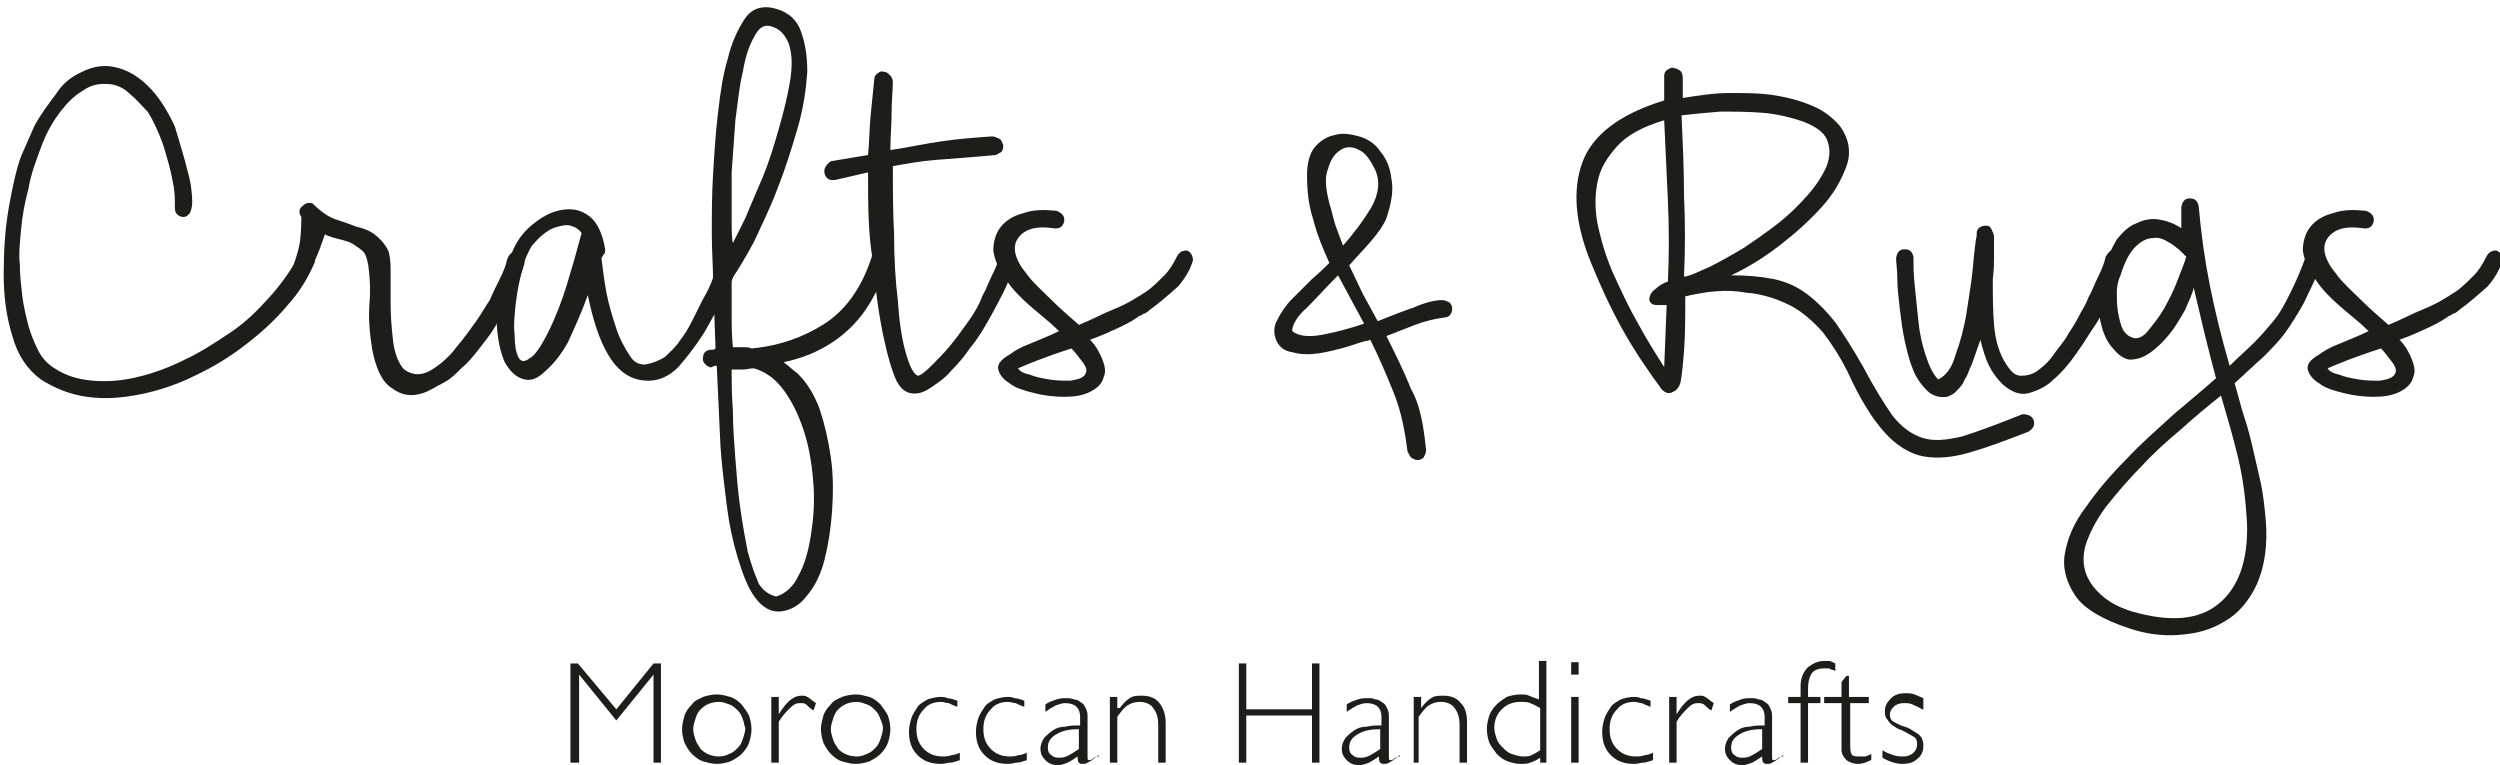
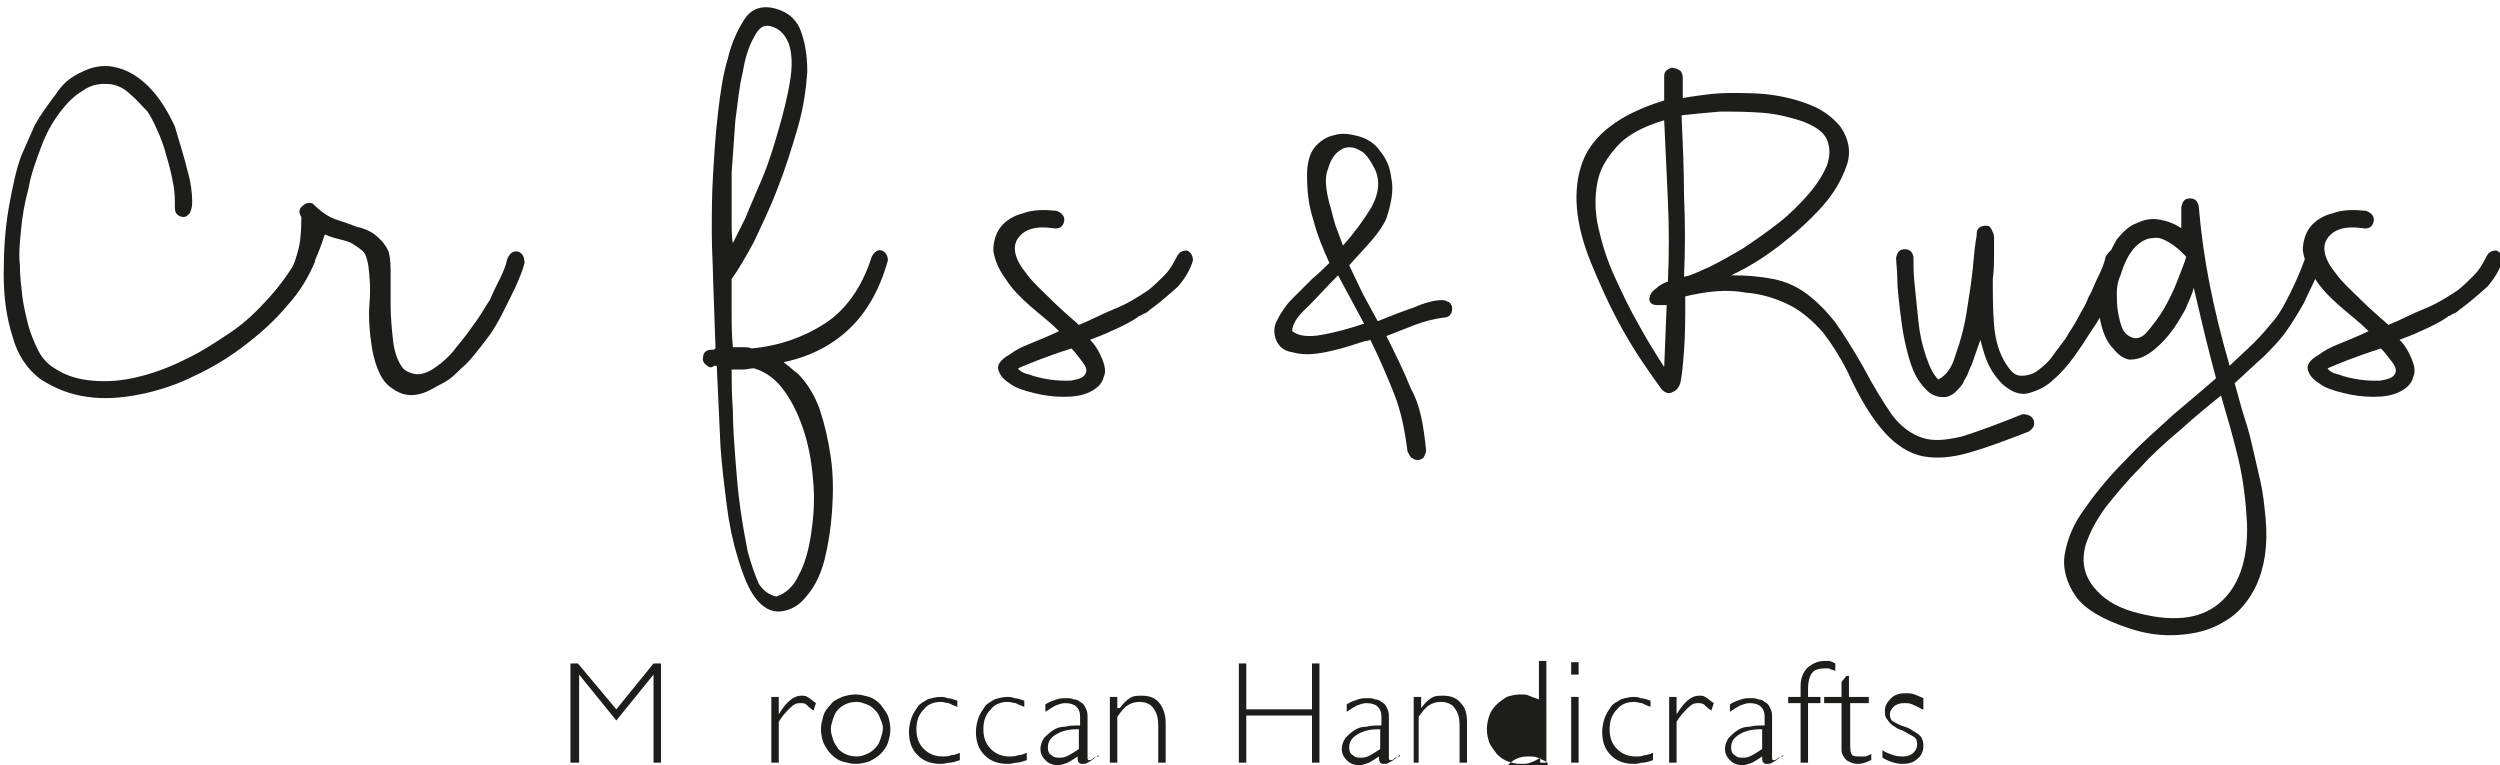
<svg xmlns="http://www.w3.org/2000/svg" version="1.1" id="Calque_1" x="0px" y="0px" viewBox="0 0 201.6 61.7" style="enable-background:new 0 0 201.6 61.7;" xml:space="preserve">
  <style type="text/css">
	.st0{fill:#1D1D1B;}
</style>
  <g>
    <path class="st0" d="M14.1,10.2c0.4,1.4,0.8,2.6,1,3.5c0.3,1,0.4,1.9,0.4,2.6c0,0.4-0.1,0.7-0.2,0.9c-0.2,0.2-0.3,0.3-0.5,0.3   c-0.2,0-0.4-0.1-0.5-0.2c-0.2-0.2-0.2-0.4-0.2-0.7c0-0.5,0-1-0.1-1.6c-0.1-0.5-0.2-1.1-0.4-1.8c-0.2-0.7-0.4-1.5-0.7-2.2   c-0.3-0.7-0.6-1.4-1-2C11.4,8.5,11,8,10.5,7.6C10,7.1,9.5,6.9,9,6.8c-0.9-0.1-1.6,0-2.3,0.5c-0.7,0.4-1.3,1-1.9,1.8   c-0.6,0.8-1.1,1.7-1.5,2.8c-0.4,1.1-0.8,2.1-1,3.3c-0.3,1.1-0.5,2.2-0.6,3.3c-0.1,1.1-0.2,2-0.1,2.8c0,0.9,0.1,1.7,0.2,2.6   c0.1,0.8,0.3,1.6,0.5,2.4c0.2,0.7,0.5,1.4,0.8,2c0.3,0.6,0.8,1.1,1.3,1.4c0.9,0.6,1.9,0.9,3.1,1c1.2,0.1,2.4,0,3.6-0.3   c1.3-0.3,2.6-0.8,3.8-1.4c1.3-0.6,2.5-1.4,3.7-2.2c1.2-0.8,2.2-1.8,3.1-2.8c0.9-1,1.7-2.1,2.3-3.2c0.3-0.4,0.6-0.5,0.9-0.5   c0.3,0.1,0.5,0.4,0.5,0.8c-0.5,1.2-1.2,2.4-2.2,3.5c-1,1.2-2.1,2.2-3.4,3.2c-1.3,1-2.6,1.8-4.1,2.5c-1.4,0.7-2.9,1.2-4.4,1.5   c-1.5,0.3-2.9,0.4-4.3,0.2c-1.4-0.2-2.6-0.7-3.7-1.4c-1.1-0.8-1.9-2-2.3-3.5c-0.5-1.6-0.7-3.2-0.7-5c0-1.8,0.1-3.6,0.4-5.3   s0.6-3.1,1-4.2c0.3-0.7,0.7-1.6,1.1-2.5c0.5-0.9,1.1-1.7,1.7-2.5C5,6.8,5.7,6.2,6.6,5.8c0.8-0.4,1.7-0.6,2.6-0.4   c1,0.2,1.9,0.7,2.8,1.6C12.8,7.8,13.5,8.9,14.1,10.2z" />
    <path class="st0" d="M25.2,16.4c0.7,0.7,1.3,1.1,1.9,1.3c0.6,0.2,1.2,0.4,1.7,0.6c0.5,0.1,1,0.3,1.4,0.6c0.4,0.3,0.8,0.7,1.1,1.3   c0.1,0.2,0.2,0.8,0.2,1.6c0,0.8,0,1.8,0,2.8c0,1,0.1,2,0.2,2.9c0.1,0.9,0.4,1.7,0.8,2.2c0.2,0.2,0.4,0.3,0.7,0.4   c0.6,0.2,1.2,0,1.8-0.4c0.6-0.4,1.3-1,1.8-1.7c0.6-0.7,1.1-1.4,1.6-2.1c0.5-0.7,0.8-1.3,1.1-1.7c0.2-0.5,0.5-1.1,0.8-1.7   c0.3-0.6,0.5-1.1,0.6-1.6c0.2-0.5,0.5-0.7,0.9-0.6c0.3,0.1,0.5,0.4,0.5,0.9c-0.2,0.8-0.6,1.7-1.1,2.7c-0.5,1-1,2.1-1.7,3.1   c-0.3,0.4-0.6,0.8-1,1.3c-0.4,0.5-0.8,1-1.3,1.4c-0.5,0.5-0.9,0.9-1.5,1.2s-1,0.6-1.6,0.8c-0.9,0.3-1.7,0.2-2.5-0.4   c-0.8-0.5-1.3-1.6-1.6-3.2c-0.2-1.3-0.3-2.5-0.2-3.7c0.1-1.2,0-2.2-0.1-3c-0.1-0.5-0.2-0.9-0.4-1.1c-0.2-0.2-0.5-0.4-0.8-0.6   c-0.3-0.2-0.7-0.3-1.1-0.4c-0.4-0.1-0.8-0.2-1.2-0.4c-0.5,1.5-1,2.7-1.6,3.5c-0.5,0.8-0.9,1.3-1.1,1.6c-0.4,0.3-0.7,0.4-0.7,0.1   c0-0.2,0-0.5,0.1-0.9c0.8-1.7,1.2-3,1.3-3.8c0.1-0.9,0.1-1.5,0.1-1.9c-0.2-0.3-0.2-0.6,0-0.8C24.6,16.4,24.8,16.3,25.2,16.4z" />
-     <path class="st0" d="M52,29.4c0.6-0.1,1.1-0.3,1.6-0.6c0.4-0.4,0.9-0.8,1.2-1.3c0.4-0.5,0.7-1,1-1.6c0.3-0.6,0.6-1.2,0.9-1.8   c0.3-0.5,0.6-1.1,0.8-1.7c0.2-0.6,0.4-1.1,0.6-1.6c0.3-0.5,0.6-0.7,0.9-0.6c0.3,0.1,0.5,0.4,0.5,0.9c-0.2,0.8-0.5,1.7-1,2.6   c-0.5,1-1.1,2-1.7,3.1c-0.7,1.1-1.4,2-2.1,2.8c-0.7,0.7-1.5,1.1-2.4,1.1c-1.4,0-2.4-0.7-3.2-2c-0.8-1.3-1.3-3-1.7-4.9   c-0.5,1.4-1.1,2.7-1.6,3.8c-0.5,0.9-1.1,1.7-1.8,2.3c-0.7,0.7-1.3,0.9-2,0.6c-0.5-0.2-0.9-0.6-1.3-1.3c-0.3-0.7-0.5-1.5-0.6-2.5   c-0.1-1,0-2,0.2-3.2c0.2-1.2,0.6-2.3,1.1-3.4c0.4-0.9,1-1.6,1.8-2.2c0.8-0.6,1.5-0.9,2.3-1c0.8-0.1,1.5,0.1,2.1,0.6   c0.6,0.5,1,1.4,1.2,2.6c0,0.2,0,0.3-0.1,0.4c-0.1,0.1-0.1,0.2-0.2,0.3c0.1,0.8,0.2,1.7,0.4,2.8c0.2,1,0.5,2,0.8,2.9   c0.3,0.9,0.7,1.6,1.1,2.2C51.1,29.2,51.5,29.4,52,29.4z M44.2,26.8c0.6-1.2,1.1-2.5,1.5-3.8c0.4-1.3,0.8-2.7,1.2-4.2   c-0.2-0.3-0.5-0.5-0.9-0.6c-0.3-0.1-0.7,0-1.1,0.1c-0.4,0.1-0.7,0.3-1.1,0.6c-0.4,0.3-0.6,0.6-0.9,0.9c-0.3,0.5-0.6,1.1-0.8,2   c-0.2,0.8-0.4,1.7-0.5,2.6c-0.1,0.9-0.2,1.8-0.1,2.6c0,0.8,0.1,1.4,0.3,1.8c0.2,0.4,0.5,0.4,0.9,0.1C43.1,28.7,43.6,28,44.2,26.8z" />
    <path class="st0" d="M57.2,29.6c-0.4-0.2-0.6-0.5-0.5-0.8c0-0.4,0.3-0.6,0.7-0.6c0,0,0.1,0,0.1,0c0,0,0.1,0,0.1,0   c0,0,0-0.1,0.1-0.1l-0.2-5.7c0-0.9-0.1-2.2-0.1-3.6c0-1.5,0-3.1,0.1-4.7c0.1-1.7,0.2-3.3,0.4-5s0.4-3.1,0.8-4.4   c0.3-1.3,0.8-2.3,1.3-3.1c0.5-0.8,1.2-1.1,2.1-1c1.2,0.2,2,0.8,2.4,1.7c0.4,1,0.6,2.1,0.6,3.5c-0.1,1.4-0.3,2.9-0.8,4.6   c-0.5,1.7-1,3.3-1.6,4.8c-0.6,1.6-1.3,3-1.9,4.3c-0.7,1.3-1.3,2.3-1.8,3c0,0.9,0,1.8,0,2.7s0,1.8,0.1,2.8c0.3,0,0.5,0,0.8,0   c0.3,0,0.5,0,0.7,0.1c2.2-0.2,4.2-0.9,5.9-2c1.7-1.1,3-2.9,3.8-5.4c0.2-0.4,0.5-0.6,0.8-0.5c0.3,0.1,0.5,0.4,0.5,0.8   c-0.7,2.5-1.8,4.3-3.2,5.6c-1.4,1.3-3.2,2.2-5.2,2.6c0.2,0.2,0.4,0.3,0.6,0.5c0.2,0.2,0.4,0.3,0.6,0.5c0.7,0.7,1.3,1.7,1.7,2.8   c0.4,1.2,0.7,2.5,0.9,3.9c0.2,1.4,0.2,2.8,0.1,4.3c-0.1,1.4-0.3,2.7-0.6,3.9c-0.3,1.2-0.8,2.2-1.4,2.9c-0.6,0.8-1.3,1.2-2.1,1.3   c-0.8,0.1-1.5-0.3-2.1-1.1c-0.6-0.8-1-1.9-1.4-3.2c-0.4-1.3-0.7-2.7-0.9-4.3c-0.2-1.6-0.4-3.2-0.5-4.7l-0.3-6.5c-0.1,0-0.2,0-0.2,0   C57.3,29.7,57.3,29.6,57.2,29.6z M62.1,2.1C61.6,2,61.2,2.2,60.8,3c-0.4,0.7-0.7,1.6-0.9,2.8c-0.3,1.2-0.4,2.5-0.6,3.9   c-0.1,1.4-0.2,2.8-0.3,4.2C59,15.2,59,16.4,59,17.4c0,1.1,0,1.8,0.1,2.2c0.2-0.4,0.5-1,1-2c0.4-1,0.9-2.1,1.4-3.3   c0.5-1.2,0.9-2.5,1.3-3.9c0.4-1.4,0.7-2.6,0.9-3.8c0.2-1.2,0.2-2.2-0.1-3.1C63.3,2.8,62.9,2.3,62.1,2.1z M62.6,48.1   c0.7-0.2,1.4-0.8,1.8-1.7c0.5-0.9,0.8-2,1-3.3c0.2-1.3,0.3-2.6,0.2-4c-0.1-1.4-0.3-2.8-0.7-4.1c-0.4-1.3-0.9-2.4-1.6-3.4   c-0.7-1-1.5-1.6-2.5-1.9c-0.3,0-0.6,0.1-0.9,0.1c-0.3,0-0.6,0-0.9,0c0,0.9,0,2,0.1,3.3c0,1.3,0.1,2.5,0.2,3.9   c0.1,1.3,0.2,2.6,0.4,4s0.4,2.5,0.6,3.5c0.3,1.1,0.6,1.9,0.9,2.6C61.6,47.7,62.1,48,62.6,48.1z" />
-     <path class="st0" d="M67.4,14.5c-0.5,0.1-0.8-0.1-0.9-0.5c-0.1-0.4,0.1-0.7,0.5-1l3-0.5c0.1-1,0.1-2,0.2-3.1c0.1-1,0.2-2,0.3-3   c0-0.2,0.1-0.4,0.3-0.5c0.1-0.1,0.3-0.2,0.5-0.1c0.2,0,0.3,0.1,0.5,0.3C71.9,6.2,72,6.4,72,6.6c0,0.7-0.1,1.5-0.1,2.4   c0,1-0.1,2-0.1,3.1c1.4-0.2,2.7-0.5,4.1-0.7c1.3-0.2,2.7-0.3,4.1-0.4c0.2,0,0.4,0.1,0.6,0.2c0.2,0.1,0.2,0.3,0.3,0.5   c0,0.2,0,0.3-0.1,0.5c-0.1,0.1-0.3,0.2-0.5,0.3c-2.1,0.2-3.7,0.3-4.9,0.4c-1.2,0.1-2.3,0.3-3.4,0.5c0,1.8,0,3.6,0.1,5.5   c0,1.9,0.1,3.7,0.3,5.3c0.1,1.6,0.3,3,0.6,4.1c0.3,1.1,0.6,1.8,1,2c0.2,0,0.6-0.3,1.1-0.8c0.5-0.5,1-1,1.5-1.6c0.5-0.6,1-1.3,1.5-2   c0.5-0.7,0.9-1.4,1.1-2c0.3-0.5,0.5-1.1,0.8-1.7c0.3-0.6,0.5-1.1,0.6-1.6c0.2-0.5,0.5-0.7,0.8-0.6c0.3,0.1,0.5,0.4,0.5,0.9   c-0.2,0.8-0.5,1.7-1,2.7c-0.5,1-1.1,2.1-1.7,3.1c-0.2,0.3-0.5,0.8-1,1.4c-0.4,0.6-0.9,1.2-1.5,1.8c-0.5,0.6-1.1,1-1.7,1.4   c-0.6,0.4-1.1,0.5-1.6,0.4c-0.5-0.1-0.9-0.5-1.2-1.2c-0.3-0.7-0.6-1.7-0.9-3.1c-0.4-1.8-0.7-3.9-0.9-6.3C70,18.9,70,16.5,70,13.9   L67.4,14.5z" />
    <path class="st0" d="M92.7,25c-0.2,0.2-0.4,0.3-0.5,0.3c-0.1,0.1-0.3,0.2-0.4,0.2c0,0,0,0.1-0.1,0.1l-0.3,0.2   c-0.5,0.3-1.1,0.6-1.8,0.9c-0.6,0.3-1.2,0.5-1.7,0.7c0.5,0.5,0.8,1.1,1,1.6c0.2,0.5,0.3,1,0.1,1.4c-0.1,0.5-0.5,0.9-1.1,1.2   c-0.6,0.3-1.3,0.4-2.1,0.4c-0.8,0-1.6-0.1-2.4-0.3c-0.8-0.2-1.5-0.4-2-0.8c-0.5-0.3-0.8-0.7-0.9-1.1c-0.1-0.4,0.2-0.8,0.9-1.2   c0.4-0.3,0.9-0.6,1.7-0.9c0.7-0.3,1.5-0.6,2.3-1c-0.7-0.7-1.5-1.3-2.3-2c-0.8-0.7-1.5-1.4-2-2.2c-0.6-0.8-0.9-1.6-1-2.3   c0-0.7,0.2-1.4,0.6-1.9c0.4-0.5,1-0.9,1.8-1.1c0.8-0.3,1.7-0.3,2.7-0.2c0.5,0.2,0.7,0.5,0.6,0.9c-0.1,0.4-0.4,0.6-0.9,0.5   c-1.4-0.2-2.3,0.1-2.8,0.8c-0.5,0.7-0.3,1.7,0.7,2.9c0.5,0.7,1.2,1.3,1.9,2c0.7,0.7,1.5,1.4,2.3,2.1c1-0.4,1.9-0.9,2.9-1.3   c1-0.4,1.8-0.9,2.7-1.5c0.5-0.4,0.9-0.8,1.3-1.2c0.4-0.4,0.7-0.9,1-1.5c0.2-0.4,0.5-0.5,0.8-0.5c0.3,0.1,0.5,0.4,0.5,0.8   c-0.2,0.7-0.6,1.4-1.2,2.1C94.1,23.9,93.4,24.5,92.7,25z M87.5,30.2c0.2-0.3,0.1-0.6-0.2-1c-0.3-0.4-0.6-0.8-0.9-1.1   c-2.2,0.7-3.6,1.3-4.3,1.6c0.1,0.2,0.4,0.4,0.9,0.5c0.5,0.2,1,0.3,1.6,0.4c0.6,0.1,1.2,0.1,1.7,0.1C86.9,30.6,87.3,30.5,87.5,30.2   L87.5,30.2z" />
    <path class="st0" d="M115,36.3c0,0.2-0.1,0.4-0.2,0.6c-0.1,0.1-0.3,0.2-0.5,0.2c-0.2,0-0.3-0.1-0.5-0.2c-0.1-0.1-0.2-0.3-0.3-0.5   c-0.2-1.6-0.5-3.2-1.1-4.7s-1.2-2.9-1.9-4.3c-0.2,0.1-0.3,0.1-0.4,0.1c-0.4,0.1-0.9,0.3-1.6,0.5c-0.7,0.2-1.5,0.4-2.2,0.5   c-0.7,0.1-1.4,0.1-2.1-0.1c-0.7-0.1-1.1-0.5-1.3-1c-0.2-0.5-0.2-1.1,0.1-1.6c0.3-0.6,0.7-1.2,1.2-1.7s1.1-1.1,1.6-1.6   c0.6-0.5,1.1-1,1.4-1.3c-0.5-1.1-1-2.3-1.3-3.5c-0.4-1.2-0.5-2.4-0.5-3.6c0-0.9,0.2-1.7,0.6-2.2c0.4-0.5,1-0.9,1.6-1   c0.6-0.2,1.3-0.1,2,0.1s1.3,0.6,1.7,1.2c0.5,0.6,0.8,1.3,0.9,2.2c0.2,0.9,0,2-0.4,3.2c-0.2,0.5-0.6,1.1-1.2,1.8   c-0.5,0.6-1.2,1.3-1.8,2c0.4,0.8,0.7,1.5,1.1,2.3c0.4,0.7,0.8,1.5,1.2,2.2c1-0.4,2-0.8,2.9-1.1c0.9-0.4,1.7-0.6,2.3-0.6   c0.2,0,0.4,0.1,0.6,0.2c0.1,0.1,0.2,0.3,0.2,0.4c0,0.2,0,0.3-0.1,0.5c-0.1,0.2-0.3,0.3-0.5,0.3c-0.8,0.1-1.6,0.3-2.4,0.6   c-0.8,0.3-1.5,0.6-2.3,0.9c0.7,1.4,1.4,2.8,2,4.3C114.5,32.6,114.8,34.3,115,36.3z M104.2,26.7c0.5,0.4,1.3,0.5,2.4,0.3   c1.1-0.2,2.2-0.5,3.4-0.9l-2.1-3.9c-0.9,0.9-1.7,1.8-2.5,2.6C104.6,25.5,104.2,26.2,104.2,26.7z M107.2,16.4   c0.2,0.6,0.3,1.2,0.5,1.8c0.2,0.5,0.4,1.1,0.6,1.6c0.9-1,1.7-2.1,2.3-3.1c0.6-1.1,0.7-2.1,0.3-3c-0.4-0.8-0.8-1.4-1.3-1.6   c-0.5-0.3-1.1-0.3-1.5,0c-0.5,0.3-0.8,0.8-1,1.5C106.8,14.3,106.9,15.2,107.2,16.4z" />
    <path class="st0" d="M135.9,23.9c0,1.6,0,3.1-0.1,4.4c-0.1,1.3-0.2,2.2-0.3,2.6c-0.1,0.3-0.3,0.6-0.6,0.7c-0.3,0.2-0.6,0.1-0.9-0.2   c-1.1-1.5-2.2-3.1-3.2-4.9c-1-1.8-1.8-3.6-2.5-5.3c-1.3-3.2-1.5-5.9-0.7-8.1c0.8-2.2,3-3.9,6.6-5V6.1c0-0.2,0.1-0.4,0.3-0.5   c0.2-0.1,0.3-0.2,0.5-0.1c0.2,0,0.3,0.1,0.5,0.2c0.1,0.1,0.2,0.3,0.2,0.6v1.6c1.3-0.2,2.5-0.4,3.8-0.4c1.3,0,2.5,0,3.7,0.2   c1.2,0.2,2.2,0.5,3.1,0.9c0.9,0.4,1.6,1,2.1,1.6c0.7,1,0.9,2.1,0.5,3.2c-0.4,1.1-1,2.2-2,3.3c-1,1.1-2.1,2.1-3.4,3.1   c-1.3,1-2.6,1.8-3.9,2.4c1.3,0,2.4,0.1,3.4,0.3c1,0.2,1.9,0.6,2.7,1.2c0.8,0.6,1.6,1.4,2.3,2.3c0.7,1,1.4,2.1,2.2,3.5   c0.9,1.7,1.7,3,2.4,4c0.7,0.9,1.5,1.5,2.4,1.8c0.9,0.3,1.9,0.2,3.2-0.1c1.3-0.4,2.9-1,4.9-1.8c0.5,0,0.8,0.2,0.9,0.5   c0.1,0.4,0,0.6-0.4,0.9c-1.8,0.7-3.4,1.3-4.8,1.7c-1.4,0.4-2.6,0.5-3.7,0.3c-1.1-0.2-2.2-0.9-3.1-1.9c-1-1.1-2-2.7-3-4.9   c-0.6-1.2-1.3-2.3-2-3.2c-0.8-0.9-1.7-1.7-2.7-2.2c-1-0.5-2.2-0.9-3.5-1C139.2,23.3,137.6,23.5,135.9,23.9z M134.5,22.7   c0.1-2.2,0.1-4.3,0-6.5c-0.1-2.2-0.2-4.4-0.3-6.5c-1.7,0.5-3,1.2-3.8,2.1c-0.8,0.9-1.4,1.8-1.6,3c-0.2,1.1-0.2,2.3,0.1,3.6   c0.3,1.3,0.7,2.6,1.3,3.9c0.6,1.3,1.2,2.6,1.9,3.8c0.7,1.3,1.4,2.4,2.1,3.5l0.2-5c-0.2,0-0.5,0-0.8,0s-0.5-0.1-0.6-0.4   c0-0.4,0.2-0.7,0.5-0.9C133.8,23,134.2,22.8,134.5,22.7z M135.6,9.3c0.1,2.2,0.2,4.4,0.2,6.5c0.1,2.2,0.1,4.3,0,6.5h0.1   c0.5-0.1,1.1-0.4,2-0.8c0.8-0.4,1.7-0.9,2.7-1.5c0.9-0.6,1.9-1.3,2.8-2c0.9-0.7,1.7-1.5,2.4-2.3c0.7-0.8,1.2-1.6,1.5-2.3   c0.3-0.8,0.3-1.5,0-2.2c-0.3-0.6-0.9-1-1.9-1.4c-0.9-0.3-2-0.6-3.2-0.7C141,9,139.8,9,138.7,9C137.5,9.1,136.5,9.2,135.6,9.3z" />
    <path class="st0" d="M168.5,26.9c-0.3,0.5-0.7,1.1-1.2,1.8c-0.5,0.7-1.1,1.4-1.7,1.9c-0.6,0.6-1.3,0.9-2,1.1s-1.4-0.1-2.1-0.7   c-0.4-0.4-0.8-0.9-1.1-1.5c-0.3-0.6-0.5-1.3-0.7-2.1l-0.7,2c-0.1,0.2-0.2,0.4-0.3,0.7c-0.1,0.3-0.3,0.5-0.4,0.8   c-0.2,0.3-0.4,0.5-0.6,0.7c-0.2,0.2-0.4,0.3-0.7,0.4c-0.6,0.1-1.2-0.1-1.6-0.5c-0.4-0.4-0.8-0.9-1.1-1.6c-0.3-0.7-0.5-1.5-0.7-2.4   c-0.2-0.9-0.3-1.8-0.4-2.6c-0.1-0.9-0.2-1.7-0.2-2.4c0-0.7-0.1-1.3-0.1-1.7c0.1-0.5,0.3-0.7,0.7-0.7c0.4,0,0.6,0.2,0.7,0.6   c0,0.6,0,1.4,0.1,2.3c0.1,1,0.2,1.9,0.3,2.9c0.1,1,0.3,1.9,0.6,2.8c0.3,0.9,0.6,1.5,1,1.9c0.6-0.3,1.1-0.9,1.4-2   c0.4-1.1,0.7-2.2,0.9-3.5c0.2-1.3,0.4-2.5,0.5-3.6c0.1-1.2,0.2-2,0.3-2.5c0,0,0-0.1,0-0.1c0,0,0,0,0-0.1c0-0.2,0.1-0.4,0.3-0.5   c0.2-0.1,0.3-0.1,0.5-0.1c0.2,0,0.3,0.1,0.4,0.3c0.1,0.2,0.2,0.4,0.2,0.6c0,0,0,0.1,0,0.2c0,0.1,0,0.2,0,0.4c0,0.2,0,0.5,0,1   c0,0.5,0,1-0.1,1.8c0,1.3,0,2.5,0.1,3.7c0.1,1.2,0.4,2.3,1,3.2c0.4,0.6,0.7,0.9,1.2,0.9c0.4,0,0.9-0.1,1.3-0.4   c0.4-0.3,0.9-0.7,1.3-1.3c0.4-0.6,0.9-1.1,1.2-1.7c0.4-0.6,0.7-1.1,1-1.7c0.3-0.5,0.5-0.9,0.6-1.2c0.3-0.5,0.5-1.1,0.8-1.7   c0.3-0.6,0.5-1.1,0.6-1.6c0.3-0.5,0.6-0.7,0.9-0.6c0.3,0.1,0.5,0.4,0.5,0.9c-0.2,0.8-0.5,1.7-1,2.7   C169.8,24.9,169.2,25.9,168.5,26.9z" />
    <path class="st0" d="M175.9,16.7c0.1-0.5,0.3-0.7,0.7-0.7c0.4,0,0.6,0.2,0.7,0.6c0.2,2.3,0.5,4.4,0.9,6.4c0.4,2,0.9,4.1,1.6,6.5   c0.7-0.7,1.4-1.3,2-1.9c0.6-0.6,1.1-1.2,1.6-1.8c0.5-0.6,0.9-1.4,1.3-2.2c0.4-0.8,0.8-1.7,1.2-2.8c0.2-0.4,0.5-0.5,0.9-0.5   c0.4,0.1,0.5,0.4,0.5,0.8c-0.5,1.3-1.1,2.4-1.5,3.3c-0.5,0.9-1,1.7-1.5,2.4c-0.5,0.7-1.2,1.4-1.8,2c-0.7,0.6-1.4,1.3-2.3,2.1   c0.3,1,0.5,1.9,0.8,2.8c0.3,0.9,0.5,1.7,0.7,2.6c0.2,0.9,0.4,1.7,0.6,2.6c0.2,0.9,0.3,1.9,0.4,2.9c0.2,2.2-0.1,3.9-0.7,5.3   c-0.6,1.3-1.5,2.4-2.6,3c-1.1,0.7-2.3,1-3.7,1.1c-1.4,0.1-2.7-0.1-3.9-0.5c-2.2-0.7-3.7-1.6-4.4-2.6s-1.1-2.2-0.9-3.4   c0.2-1.2,0.7-2.5,1.7-3.8c0.9-1.3,2-2.6,3.3-3.9c1.2-1.3,2.5-2.4,3.8-3.6c1.3-1.1,2.5-2.1,3.4-2.9c-0.3-1.1-0.6-2.3-0.9-3.5   c-0.3-1.3-0.6-2.5-0.9-3.8c-0.1,0.5-0.4,1.1-0.7,1.8c-0.4,0.7-0.8,1.4-1.3,2c-0.5,0.6-1,1.1-1.6,1.5c-0.6,0.4-1.1,0.5-1.6,0.5   c-0.5-0.1-0.9-0.4-1.3-0.9c-0.4-0.4-0.7-1-0.9-1.7c-0.2-0.7-0.3-1.4-0.3-2.2c0-0.8,0.1-1.6,0.4-2.4c0.3-1,0.7-1.8,1.1-2.5   c0.5-0.6,1-1.1,1.6-1.3c0.6-0.3,1.2-0.4,1.8-0.3c0.6,0.1,1.2,0.3,1.8,0.7L175.9,16.7z M171.9,49.3c3.1,0.9,5.4,0.7,7-0.6   c1.6-1.3,2.4-3.5,2.3-6.5c-0.1-1.8-0.3-3.5-0.7-5.2c-0.4-1.7-0.9-3.4-1.4-5.1c-1,0.8-2.1,1.7-3.2,2.7c-1.2,1-2.3,2-3.3,3.1   c-1.1,1.1-2,2.2-2.8,3.2c-0.8,1.1-1.3,2.1-1.6,3c-0.4,1.4-0.1,2.5,0.6,3.4C169.6,48.3,170.6,48.9,171.9,49.3z M171.9,27.2   c0.4,0.2,0.9,0,1.3-0.5c0.4-0.5,0.9-1.1,1.3-1.8c0.4-0.7,0.8-1.5,1.1-2.3c0.3-0.8,0.6-1.5,0.7-1.9c-0.4-0.4-0.8-0.8-1.3-1.1   c-0.5-0.3-0.9-0.5-1.4-0.4c-0.5,0-1,0.3-1.4,0.7c-0.5,0.5-0.9,1.3-1.2,2.3c-0.2,0.4-0.3,0.9-0.3,1.4c0,0.5,0,1,0.1,1.6   c0.1,0.5,0.2,1,0.4,1.4C171.4,26.9,171.6,27.1,171.9,27.2z" />
    <path class="st0" d="M198.3,25c-0.2,0.2-0.4,0.3-0.5,0.3c-0.1,0.1-0.3,0.2-0.4,0.2c0,0,0,0.1-0.1,0.1l-0.3,0.2   c-0.5,0.3-1.1,0.6-1.8,0.9c-0.6,0.3-1.2,0.5-1.7,0.7c0.5,0.5,0.8,1.1,1,1.6c0.2,0.5,0.3,1,0.1,1.4c-0.1,0.5-0.5,0.9-1.1,1.2   c-0.6,0.3-1.3,0.4-2.1,0.4c-0.8,0-1.6-0.1-2.4-0.3c-0.8-0.2-1.5-0.4-2-0.8c-0.5-0.3-0.8-0.7-0.9-1.1c-0.1-0.4,0.2-0.8,0.9-1.2   c0.4-0.3,0.9-0.6,1.7-0.9c0.7-0.3,1.5-0.6,2.3-1c-0.7-0.7-1.5-1.3-2.3-2c-0.8-0.7-1.5-1.4-2-2.2c-0.6-0.8-0.9-1.6-1-2.3   c0-0.7,0.2-1.4,0.6-1.9c0.4-0.5,1-0.9,1.8-1.1c0.8-0.3,1.7-0.3,2.7-0.2c0.5,0.2,0.7,0.5,0.6,0.9c-0.1,0.4-0.4,0.6-0.9,0.5   c-1.4-0.2-2.3,0.1-2.8,0.8c-0.5,0.7-0.3,1.7,0.7,2.9c0.5,0.7,1.2,1.3,1.9,2c0.7,0.7,1.5,1.4,2.3,2.1c1-0.4,1.9-0.9,2.9-1.3   c1-0.4,1.8-0.9,2.7-1.5c0.5-0.4,0.9-0.8,1.3-1.2c0.4-0.4,0.7-0.9,1-1.5c0.2-0.4,0.5-0.5,0.8-0.5c0.3,0.1,0.5,0.4,0.5,0.8   c-0.2,0.7-0.6,1.4-1.2,2.1C199.7,23.9,199,24.5,198.3,25z M193.1,30.2c0.2-0.3,0.1-0.6-0.2-1c-0.3-0.4-0.6-0.8-0.9-1.1   c-2.2,0.7-3.6,1.3-4.3,1.6c0.1,0.2,0.4,0.4,0.9,0.5c0.5,0.2,1,0.3,1.6,0.4c0.6,0.1,1.2,0.1,1.7,0.1   C192.5,30.6,192.9,30.5,193.1,30.2L193.1,30.2z" />
  </g>
  <g>
    <path class="st0" d="M52.7,53.5h0.6v8h-0.6v-7.1h0l-3,3.7l-3-3.7h0v7.1H46v-8h0.6l3.1,3.7L52.7,53.5z" />
-     <path class="st0" d="M60.4,59.9c-0.1,0.3-0.3,0.6-0.6,0.9c-0.2,0.2-0.5,0.4-0.9,0.6c-0.3,0.1-0.7,0.2-1.1,0.2   c-0.4,0-0.7-0.1-1.1-0.2c-0.3-0.1-0.6-0.3-0.9-0.6c-0.2-0.2-0.4-0.5-0.6-0.9c-0.1-0.3-0.2-0.7-0.2-1.1s0.1-0.7,0.2-1.1   c0.1-0.3,0.3-0.6,0.6-0.9c0.2-0.3,0.5-0.4,0.9-0.6c0.3-0.1,0.7-0.2,1.1-0.2c0.4,0,0.7,0.1,1.1,0.2c0.3,0.1,0.6,0.3,0.9,0.6   c0.2,0.3,0.4,0.5,0.6,0.9c0.1,0.3,0.2,0.7,0.2,1.1C60.6,59.2,60.5,59.6,60.4,59.9z M59.9,58c-0.1-0.3-0.2-0.5-0.4-0.7   c-0.2-0.2-0.4-0.4-0.7-0.5c-0.3-0.1-0.5-0.2-0.8-0.2c-0.6,0-1.1,0.2-1.5,0.6c-0.2,0.2-0.3,0.4-0.4,0.7c-0.1,0.3-0.2,0.6-0.2,0.9   c0,0.3,0.1,0.6,0.2,0.9c0.1,0.3,0.3,0.5,0.4,0.7c0.4,0.4,0.9,0.6,1.5,0.6c0.3,0,0.6-0.1,0.8-0.2c0.3-0.1,0.5-0.3,0.7-0.5   c0.2-0.2,0.3-0.4,0.4-0.7c0.1-0.3,0.2-0.6,0.2-0.9C60,58.5,60,58.2,59.9,58z" />
    <path class="st0" d="M65.6,57.3c-0.3-0.2-0.5-0.4-0.6-0.5s-0.3-0.1-0.5-0.1c-0.3,0-0.5,0.1-0.8,0.4c-0.3,0.3-0.6,0.6-0.9,1.1v3.3   h-0.6v-5.3h0.6v1.4h0c0.6-1,1.2-1.5,1.8-1.5c0.2,0,0.4,0,0.5,0.1c0.2,0.1,0.4,0.3,0.7,0.5L65.6,57.3z" />
    <path class="st0" d="M71.6,59.9c-0.1,0.3-0.3,0.6-0.6,0.9c-0.2,0.2-0.5,0.4-0.9,0.6c-0.3,0.1-0.7,0.2-1.1,0.2   c-0.4,0-0.7-0.1-1.1-0.2c-0.3-0.1-0.6-0.3-0.9-0.6c-0.2-0.2-0.4-0.5-0.6-0.9c-0.1-0.3-0.2-0.7-0.2-1.1s0.1-0.7,0.2-1.1   c0.1-0.3,0.3-0.6,0.6-0.9c0.2-0.3,0.5-0.4,0.9-0.6c0.3-0.1,0.7-0.2,1.1-0.2c0.4,0,0.7,0.1,1.1,0.2c0.3,0.1,0.6,0.3,0.9,0.6   c0.2,0.3,0.4,0.5,0.6,0.9c0.1,0.3,0.2,0.7,0.2,1.1C71.8,59.2,71.7,59.6,71.6,59.9z M71,58c-0.1-0.3-0.2-0.5-0.4-0.7   c-0.2-0.2-0.4-0.4-0.7-0.5s-0.5-0.2-0.8-0.2c-0.6,0-1.1,0.2-1.5,0.6c-0.2,0.2-0.3,0.4-0.4,0.7c-0.1,0.3-0.2,0.6-0.2,0.9   c0,0.3,0.1,0.6,0.2,0.9c0.1,0.3,0.3,0.5,0.4,0.7c0.4,0.4,0.9,0.6,1.5,0.6c0.3,0,0.6-0.1,0.8-0.2c0.3-0.1,0.5-0.3,0.7-0.5   c0.2-0.2,0.3-0.4,0.4-0.7c0.1-0.3,0.2-0.6,0.2-0.9C71.2,58.5,71.1,58.2,71,58z" />
    <path class="st0" d="M77.2,57c-0.3-0.1-0.5-0.2-0.7-0.3c-0.2,0-0.4-0.1-0.6-0.1c-0.6,0-1.1,0.2-1.4,0.6c-0.4,0.4-0.6,0.9-0.6,1.6   c0,0.7,0.2,1.2,0.6,1.6c0.4,0.4,0.9,0.6,1.5,0.6c0.2,0,0.5,0,0.7-0.1c0.2,0,0.5-0.1,0.7-0.2v0.6c-0.3,0.1-0.6,0.2-0.8,0.2   c-0.2,0-0.4,0.1-0.7,0.1c-0.8,0-1.4-0.2-1.9-0.7c-0.5-0.5-0.7-1.1-0.7-1.9c0-0.4,0.1-0.8,0.2-1.1c0.1-0.3,0.3-0.6,0.5-0.9   c0.2-0.3,0.5-0.4,0.8-0.6c0.3-0.1,0.7-0.2,1-0.2c0.2,0,0.4,0,0.6,0.1c0.2,0,0.5,0.1,0.8,0.2V57z" />
    <path class="st0" d="M82.6,57c-0.3-0.1-0.5-0.2-0.7-0.3c-0.2,0-0.4-0.1-0.6-0.1c-0.6,0-1.1,0.2-1.4,0.6c-0.4,0.4-0.6,0.9-0.6,1.6   c0,0.7,0.2,1.2,0.6,1.6c0.4,0.4,0.9,0.6,1.5,0.6c0.2,0,0.5,0,0.7-0.1c0.2,0,0.5-0.1,0.7-0.2v0.6c-0.3,0.1-0.6,0.2-0.8,0.2   c-0.2,0-0.4,0.1-0.7,0.1c-0.8,0-1.4-0.2-1.9-0.7c-0.5-0.5-0.7-1.1-0.7-1.9c0-0.4,0.1-0.8,0.2-1.1c0.1-0.3,0.3-0.6,0.5-0.9   c0.2-0.3,0.5-0.4,0.8-0.6c0.3-0.1,0.7-0.2,1-0.2c0.2,0,0.4,0,0.6,0.1c0.2,0,0.5,0.1,0.8,0.2V57z" />
    <path class="st0" d="M88.4,61L88.4,61c-0.3,0.3-0.5,0.4-0.7,0.5c-0.1,0.1-0.3,0.1-0.4,0.1c-0.1,0-0.2,0-0.3-0.1   c-0.1-0.1-0.1-0.3-0.1-0.5c-0.3,0.2-0.6,0.4-0.8,0.5c-0.3,0.1-0.5,0.2-0.8,0.2c-0.4,0-0.7-0.1-1-0.4c-0.3-0.3-0.4-0.6-0.4-0.9   c0-0.3,0.1-0.6,0.3-0.9c0.2-0.2,0.4-0.4,0.7-0.6c0.3-0.2,0.6-0.3,1-0.3c0.4-0.1,0.7-0.1,1.2-0.1v-0.7c0-0.7-0.4-1.1-1.2-1.1   c-0.3,0-0.5,0.1-0.8,0.2c-0.2,0.1-0.5,0.3-0.8,0.5v-0.6c0.3-0.2,0.6-0.3,0.9-0.4c0.3-0.1,0.5-0.1,0.8-0.1c0.2,0,0.4,0,0.6,0.1   c0.2,0,0.4,0.1,0.5,0.2c0.2,0.1,0.3,0.2,0.4,0.4c0.1,0.2,0.2,0.4,0.2,0.7v3.3c0,0.2,0,0.3,0.1,0.3c0.1,0,0.2,0,0.3-0.1   c0.1-0.1,0.3-0.2,0.5-0.3V61z M87,58.8c-0.7,0-1.3,0.1-1.8,0.4c-0.5,0.3-0.7,0.6-0.7,1.1c0,0.3,0.1,0.5,0.3,0.6   c0.2,0.2,0.4,0.2,0.7,0.2c0.3,0,0.5-0.1,0.7-0.2c0.2-0.1,0.5-0.3,0.8-0.5V58.8z" />
    <path class="st0" d="M90.3,57.1L90.3,57.1c0.3-0.4,0.5-0.6,0.8-0.8c0.3-0.2,0.6-0.2,1-0.2c0.6,0,1.1,0.2,1.4,0.6s0.5,0.9,0.5,1.6   v3.2h-0.6v-3c0-0.6-0.1-1-0.4-1.4c-0.2-0.3-0.6-0.5-1.1-0.5c-0.4,0-0.7,0.1-1,0.3c-0.3,0.2-0.5,0.5-0.8,0.9v3.7h-0.6v-5.3h0.6V57.1   z" />
    <path class="st0" d="M106.4,61.5h-0.6v-3.8h-5.3v3.8h-0.6v-8h0.6v3.7h5.3v-3.7h0.6V61.5z" />
    <path class="st0" d="M112.7,61L112.7,61c-0.3,0.3-0.5,0.4-0.7,0.5c-0.1,0.1-0.3,0.1-0.4,0.1c-0.1,0-0.2,0-0.3-0.1   c-0.1-0.1-0.1-0.3-0.1-0.5c-0.3,0.2-0.6,0.4-0.8,0.5c-0.3,0.1-0.5,0.2-0.8,0.2c-0.4,0-0.7-0.1-1-0.4c-0.3-0.3-0.4-0.6-0.4-0.9   c0-0.3,0.1-0.6,0.3-0.9c0.2-0.2,0.4-0.4,0.7-0.6c0.3-0.2,0.6-0.3,1-0.3c0.4-0.1,0.7-0.1,1.2-0.1v-0.7c0-0.7-0.4-1.1-1.2-1.1   c-0.3,0-0.5,0.1-0.8,0.2c-0.2,0.1-0.5,0.3-0.8,0.5v-0.6c0.3-0.2,0.6-0.3,0.9-0.4c0.3-0.1,0.5-0.1,0.8-0.1c0.2,0,0.4,0,0.6,0.1   c0.2,0,0.4,0.1,0.5,0.2c0.2,0.1,0.3,0.2,0.4,0.4c0.1,0.2,0.2,0.4,0.2,0.7v3.3c0,0.2,0,0.3,0.1,0.3c0.1,0,0.2,0,0.3-0.1   c0.1-0.1,0.3-0.2,0.5-0.3V61z M111.3,58.8c-0.7,0-1.3,0.1-1.8,0.4c-0.5,0.3-0.7,0.6-0.7,1.1c0,0.3,0.1,0.5,0.3,0.6   c0.2,0.2,0.4,0.2,0.7,0.2c0.3,0,0.5-0.1,0.7-0.2c0.2-0.1,0.5-0.3,0.8-0.5V58.8z" />
    <path class="st0" d="M114.6,57.1L114.6,57.1c0.3-0.4,0.5-0.6,0.8-0.8c0.3-0.2,0.6-0.2,1-0.2c0.6,0,1.1,0.2,1.4,0.6   c0.4,0.4,0.5,0.9,0.5,1.6v3.2h-0.6v-3c0-0.6-0.1-1-0.4-1.4c-0.2-0.3-0.6-0.5-1.1-0.5c-0.4,0-0.7,0.1-1,0.3   c-0.3,0.2-0.5,0.5-0.8,0.9v3.7H114v-5.3h0.6V57.1z" />
-     <path class="st0" d="M124.8,61.5h-0.6v-0.4c-0.3,0.2-0.5,0.3-0.8,0.4c-0.2,0.1-0.5,0.1-0.8,0.1c-0.4,0-0.7-0.1-1-0.2   c-0.3-0.1-0.6-0.3-0.9-0.6c-0.2-0.3-0.4-0.5-0.6-0.9c-0.1-0.3-0.2-0.7-0.2-1.1c0-0.4,0.1-0.8,0.2-1.1c0.1-0.3,0.3-0.6,0.6-0.9   c0.2-0.2,0.5-0.4,0.8-0.6c0.3-0.1,0.7-0.2,1.1-0.2c0.3,0,0.5,0,0.7,0.1c0.2,0.1,0.5,0.2,0.8,0.3v-3.1h0.6V61.5z M124.2,57.1   c-0.3-0.2-0.6-0.3-0.8-0.4c-0.2-0.1-0.5-0.1-0.8-0.1c-0.6,0-1.1,0.2-1.5,0.6c-0.4,0.4-0.6,0.9-0.6,1.5c0,0.3,0.1,0.6,0.2,0.9   c0.1,0.3,0.3,0.5,0.5,0.7c0.2,0.2,0.4,0.4,0.7,0.5c0.3,0.1,0.6,0.2,0.9,0.2c0.3,0,0.5,0,0.7-0.1c0.2-0.1,0.4-0.2,0.7-0.4V57.1z" />
+     <path class="st0" d="M124.8,61.5h-0.6v-0.4c-0.3,0.2-0.5,0.3-0.8,0.4c-0.2,0.1-0.5,0.1-0.8,0.1c-0.4,0-0.7-0.1-1-0.2   c-0.3-0.1-0.6-0.3-0.9-0.6c-0.2-0.3-0.4-0.5-0.6-0.9c-0.1-0.3-0.2-0.7-0.2-1.1c0-0.4,0.1-0.8,0.2-1.1c0.1-0.3,0.3-0.6,0.6-0.9   c0.2-0.2,0.5-0.4,0.8-0.6c0.3-0.1,0.7-0.2,1.1-0.2c0.3,0,0.5,0,0.7,0.1c0.2,0.1,0.5,0.2,0.8,0.3v-3.1h0.6V61.5z c-0.3-0.2-0.6-0.3-0.8-0.4c-0.2-0.1-0.5-0.1-0.8-0.1c-0.6,0-1.1,0.2-1.5,0.6c-0.4,0.4-0.6,0.9-0.6,1.5c0,0.3,0.1,0.6,0.2,0.9   c0.1,0.3,0.3,0.5,0.5,0.7c0.2,0.2,0.4,0.4,0.7,0.5c0.3,0.1,0.6,0.2,0.9,0.2c0.3,0,0.5,0,0.7-0.1c0.2-0.1,0.4-0.2,0.7-0.4V57.1z" />
    <path class="st0" d="M127.3,54.4h-0.6v-1h0.6V54.4z M127.3,61.5h-0.6v-5.3h0.6V61.5z" />
    <path class="st0" d="M133.1,57c-0.3-0.1-0.5-0.2-0.7-0.3c-0.2,0-0.4-0.1-0.6-0.1c-0.6,0-1.1,0.2-1.4,0.6c-0.4,0.4-0.6,0.9-0.6,1.6   c0,0.7,0.2,1.2,0.6,1.6c0.4,0.4,0.9,0.6,1.5,0.6c0.2,0,0.5,0,0.7-0.1c0.2,0,0.5-0.1,0.7-0.2v0.6c-0.3,0.1-0.6,0.2-0.8,0.2   c-0.2,0-0.4,0.1-0.7,0.1c-0.8,0-1.4-0.2-1.9-0.7c-0.5-0.5-0.7-1.1-0.7-1.9c0-0.4,0.1-0.8,0.2-1.1c0.1-0.3,0.3-0.6,0.5-0.9   c0.2-0.3,0.5-0.4,0.8-0.6c0.3-0.1,0.7-0.2,1-0.2c0.2,0,0.4,0,0.6,0.1c0.2,0,0.5,0.1,0.8,0.2V57z" />
    <path class="st0" d="M138,57.3c-0.3-0.2-0.5-0.4-0.6-0.5c-0.2-0.1-0.3-0.1-0.5-0.1c-0.3,0-0.5,0.1-0.8,0.4   c-0.3,0.3-0.6,0.6-0.9,1.1v3.3h-0.6v-5.3h0.6v1.4h0c0.6-1,1.2-1.5,1.8-1.5c0.2,0,0.4,0,0.5,0.1c0.2,0.1,0.4,0.3,0.7,0.5L138,57.3z" />
    <path class="st0" d="M143.6,61L143.6,61c-0.3,0.3-0.5,0.4-0.7,0.5c-0.1,0.1-0.3,0.1-0.4,0.1c-0.1,0-0.2,0-0.3-0.1   c-0.1-0.1-0.1-0.3-0.1-0.5c-0.3,0.2-0.6,0.4-0.8,0.5c-0.3,0.1-0.5,0.2-0.8,0.2c-0.4,0-0.7-0.1-1-0.4c-0.3-0.3-0.4-0.6-0.4-0.9   c0-0.3,0.1-0.6,0.3-0.9c0.2-0.2,0.4-0.4,0.7-0.6c0.3-0.2,0.6-0.3,1-0.3c0.4-0.1,0.7-0.1,1.2-0.1v-0.7c0-0.7-0.4-1.1-1.2-1.1   c-0.3,0-0.5,0.1-0.8,0.2c-0.2,0.1-0.5,0.3-0.8,0.5v-0.6c0.3-0.2,0.6-0.3,0.9-0.4c0.3-0.1,0.5-0.1,0.8-0.1c0.2,0,0.4,0,0.6,0.1   c0.2,0,0.4,0.1,0.5,0.2c0.2,0.1,0.3,0.2,0.4,0.4c0.1,0.2,0.2,0.4,0.2,0.7v3.3c0,0.2,0,0.3,0.1,0.3c0.1,0,0.2,0,0.3-0.1   c0.1-0.1,0.3-0.2,0.5-0.3V61z M142.1,58.8c-0.7,0-1.3,0.1-1.8,0.4c-0.5,0.3-0.7,0.6-0.7,1.1c0,0.3,0.1,0.5,0.3,0.6   c0.2,0.2,0.4,0.2,0.7,0.2c0.3,0,0.5-0.1,0.7-0.2c0.2-0.1,0.5-0.3,0.8-0.5V58.8z" />
    <path class="st0" d="M148,54.1c-0.2-0.1-0.4-0.1-0.5-0.2c-0.1,0-0.3,0-0.4,0c-0.4,0-0.8,0.1-1,0.4c-0.2,0.3-0.3,0.7-0.3,1.2v0.7h1   v0.5h-1v4.8h-0.6v-4.8h-1v-0.5h1v-0.9c0-0.6,0.2-1.1,0.6-1.5c0.4-0.3,0.8-0.5,1.3-0.5c0.2,0,0.3,0,0.4,0c0.1,0,0.3,0.1,0.5,0.2   V54.1z" />
    <path class="st0" d="M149.2,56.2h1.5v0.5h-1.5v3.1c0,0.5,0,0.8,0.1,1c0.1,0.2,0.3,0.2,0.7,0.2c0.2,0,0.3,0,0.4,0s0.3-0.1,0.5-0.2   v0.5c-0.1,0-0.2,0.1-0.5,0.2c-0.3,0.1-0.5,0.1-0.6,0.1c-0.3,0-0.6-0.1-0.9-0.3c-0.2-0.2-0.4-0.5-0.4-0.8v-3.8h-1.4v-0.5h1.4V55   l0.4-0.5h0.2V56.2z" />
    <path class="st0" d="M155,57.2c-0.3-0.2-0.6-0.3-0.8-0.4c-0.2-0.1-0.4-0.1-0.7-0.1c-0.3,0-0.6,0.1-0.8,0.3   c-0.2,0.2-0.3,0.4-0.3,0.6c0,0.3,0.1,0.5,0.3,0.6c0.2,0.1,0.5,0.3,0.9,0.4c0.3,0.1,0.5,0.2,0.6,0.3c0.2,0.1,0.3,0.2,0.5,0.3   c0.1,0.1,0.3,0.3,0.3,0.4c0.1,0.2,0.1,0.4,0.1,0.6c0,0.4-0.2,0.8-0.5,1c-0.3,0.3-0.7,0.4-1.2,0.4c-0.5,0-1.1-0.2-1.6-0.5v-0.6   c0.3,0.2,0.6,0.3,0.9,0.4c0.3,0.1,0.5,0.1,0.8,0.1c0.3,0,0.6-0.1,0.8-0.3c0.2-0.2,0.3-0.4,0.3-0.7c0-0.3-0.1-0.5-0.3-0.6   c-0.2-0.1-0.5-0.3-0.9-0.5c-0.3-0.1-0.5-0.2-0.6-0.3c-0.2-0.1-0.3-0.2-0.4-0.3c-0.1-0.1-0.2-0.3-0.3-0.4c-0.1-0.2-0.1-0.3-0.1-0.6   c0-0.4,0.2-0.7,0.5-1c0.3-0.3,0.7-0.4,1.2-0.4c0.2,0,0.4,0,0.7,0.1c0.2,0.1,0.5,0.2,0.7,0.3V57.2z" />
  </g>
</svg>